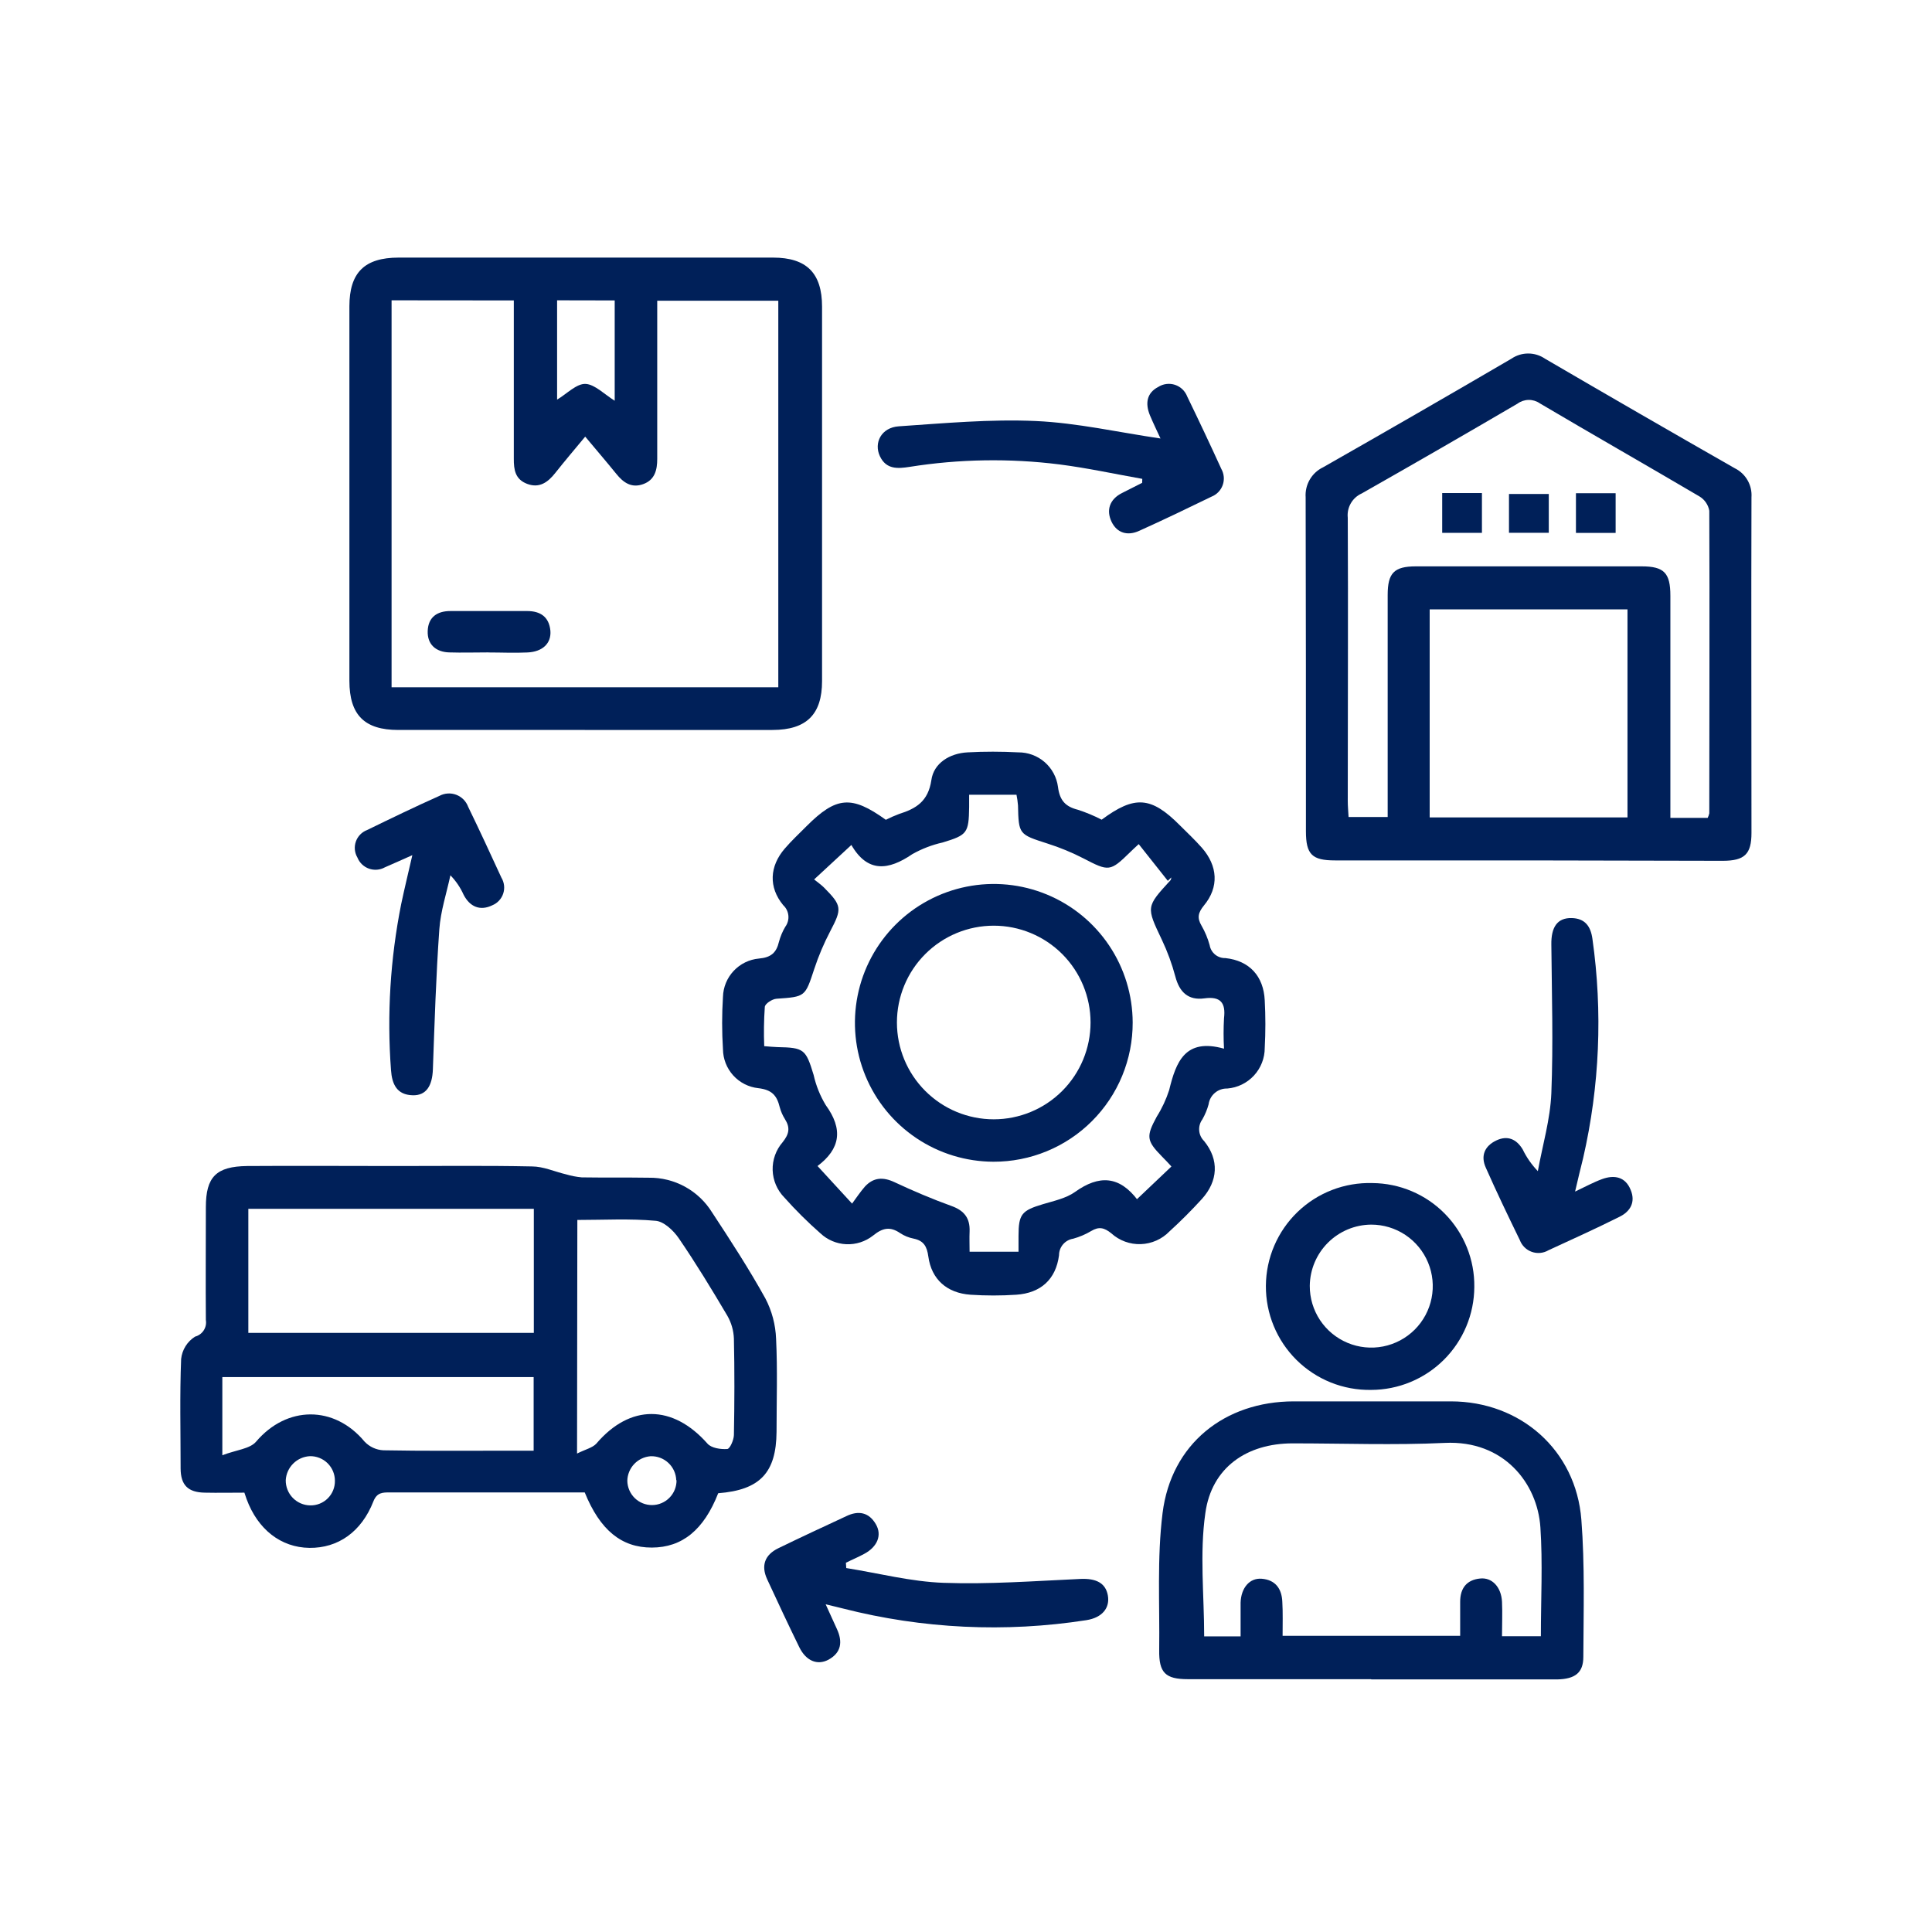
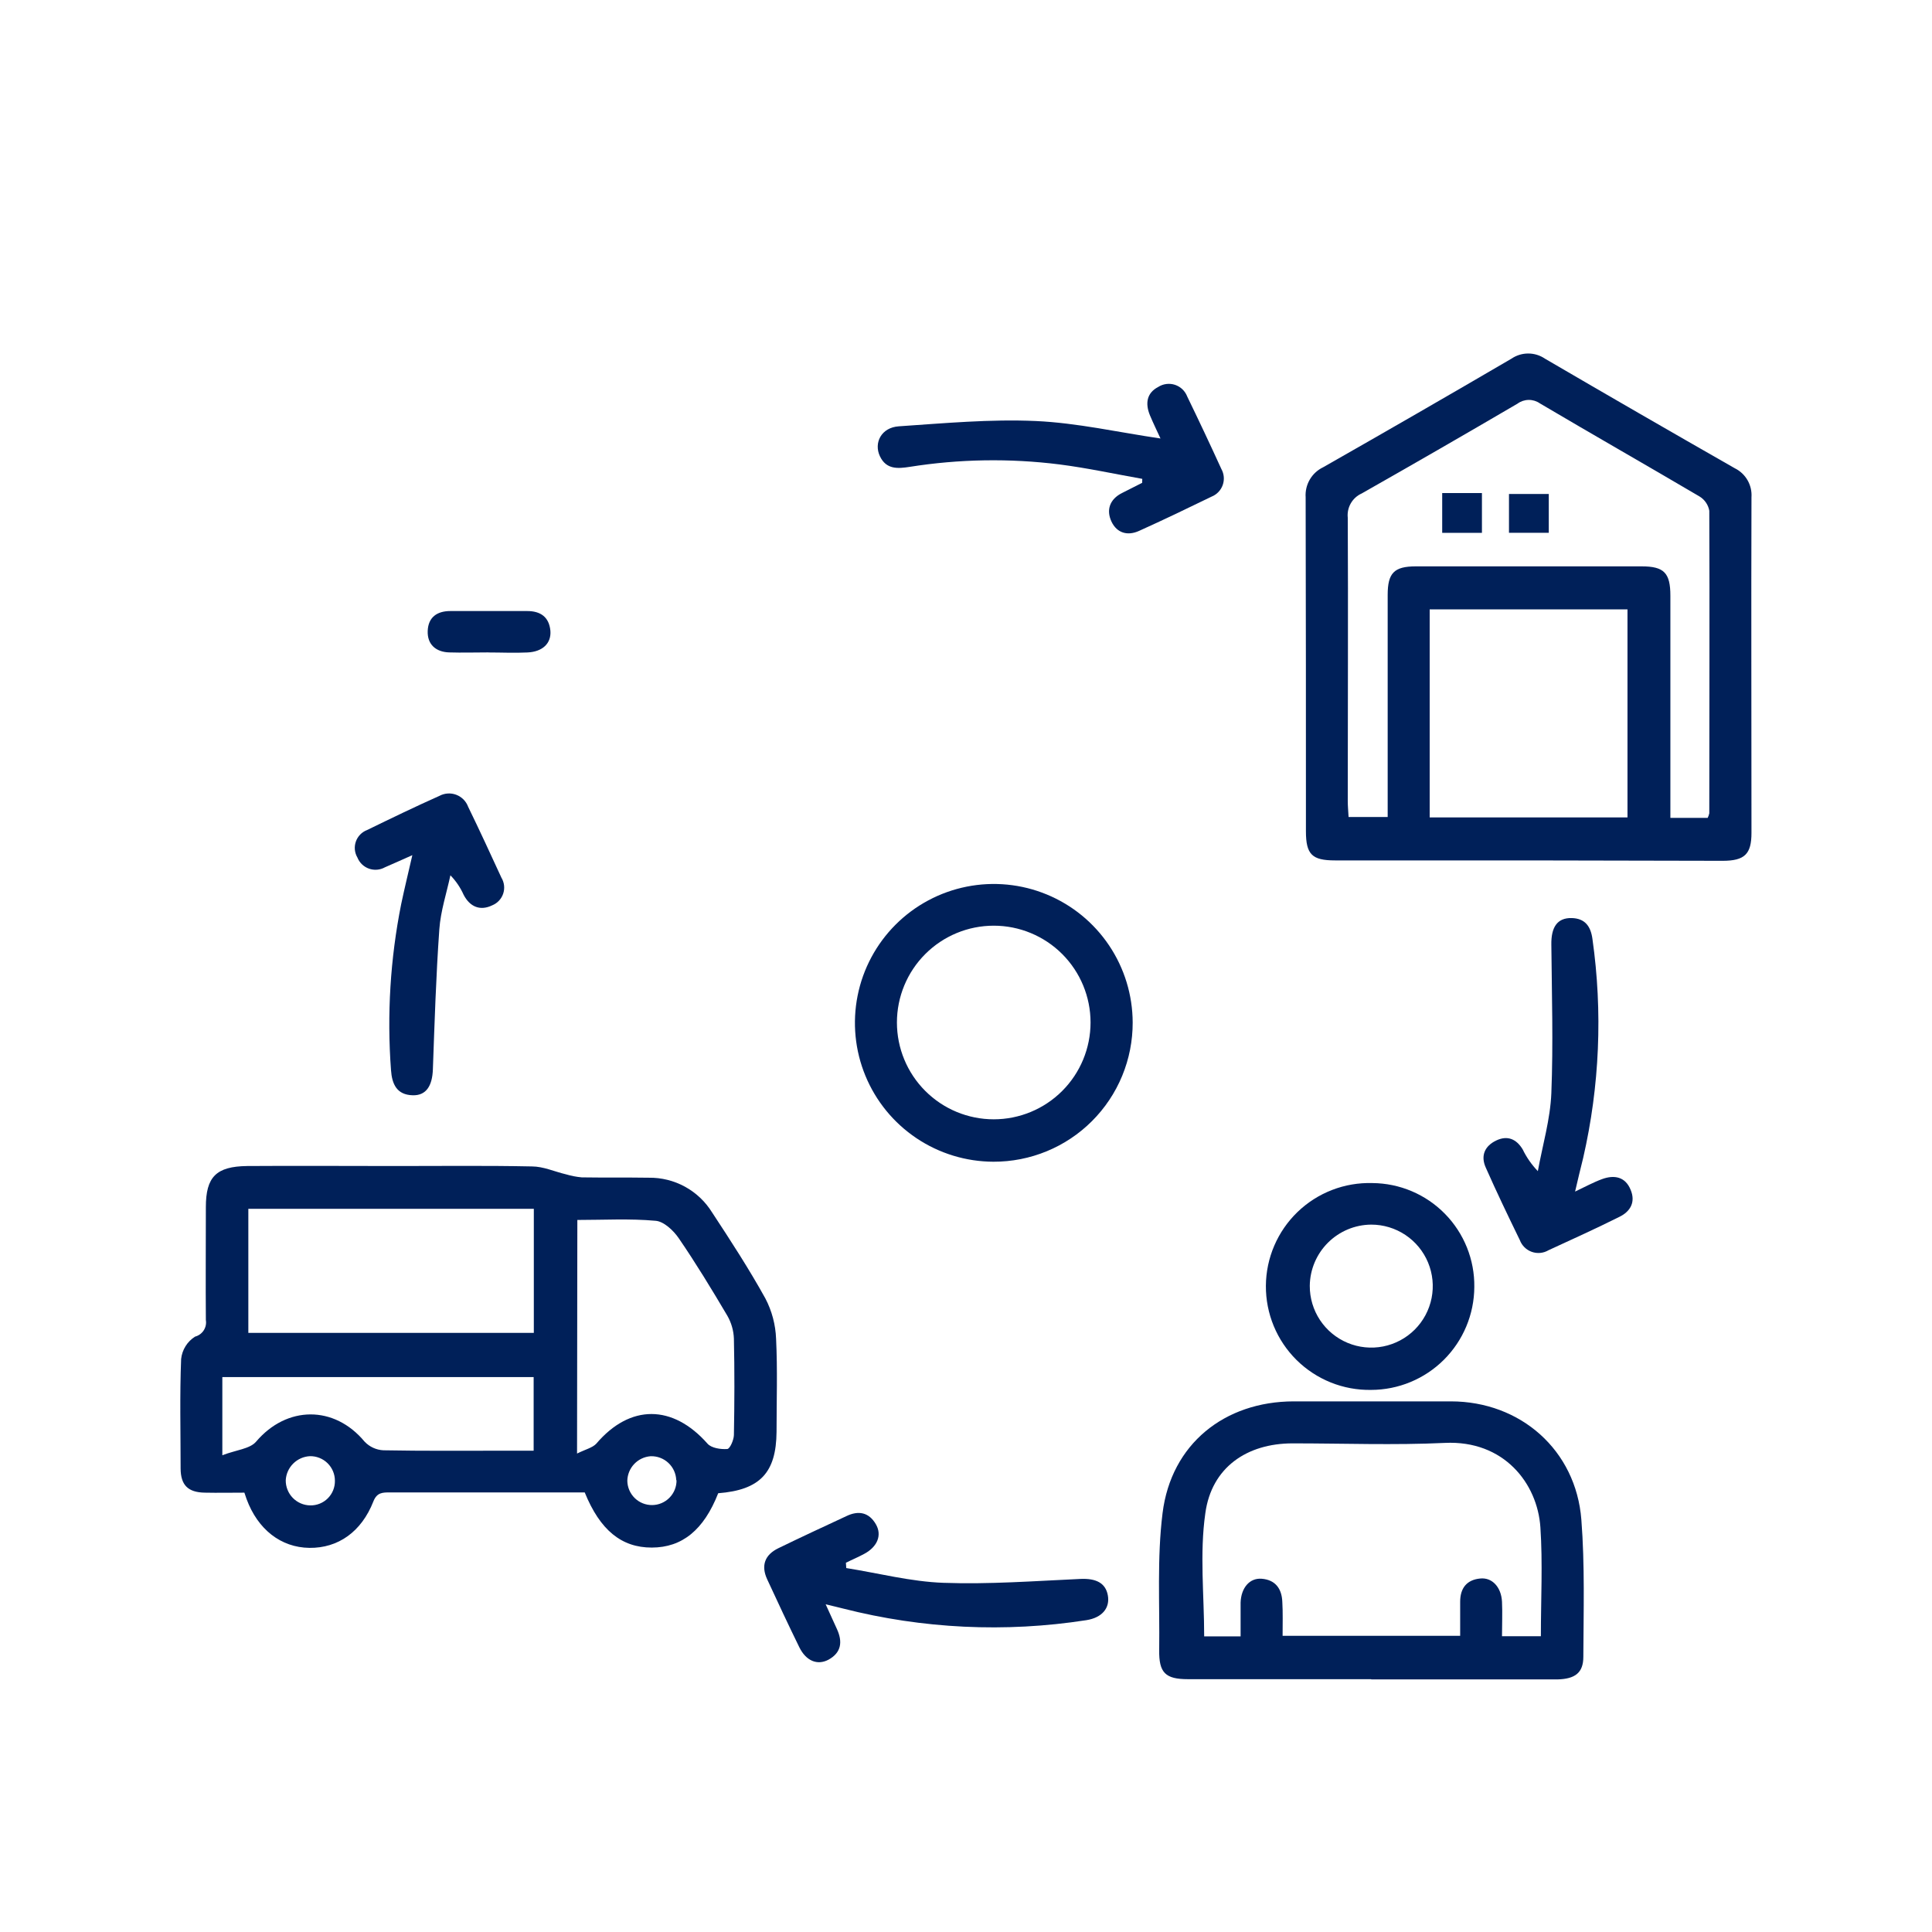
<svg xmlns="http://www.w3.org/2000/svg" width="150" height="150" viewBox="0 0 150 150" fill="none">
  <path d="M55.761 115.934C54.645 118.784 52.965 120.148 50.607 120.153C48.249 120.157 46.587 118.798 45.398 115.871H30.266C29.706 115.871 29.268 115.871 28.992 116.562C28.062 118.942 26.237 120.203 24.024 120.176C21.81 120.148 20.017 118.748 19.145 116.39C19.1 116.273 19.064 116.155 18.974 115.889C17.975 115.889 16.927 115.911 15.884 115.889C14.601 115.862 14.032 115.311 14.023 114.019C14.023 111.182 13.95 108.341 14.063 105.513C14.1 105.16 14.217 104.82 14.405 104.518C14.592 104.217 14.847 103.962 15.148 103.774C15.422 103.702 15.66 103.531 15.815 103.292C15.97 103.054 16.03 102.767 15.983 102.487C15.961 99.564 15.983 96.646 15.983 93.724C15.983 91.37 16.783 90.561 19.19 90.53C23.043 90.503 26.892 90.53 30.745 90.53C34.259 90.53 37.774 90.489 41.288 90.561C42.191 90.561 43.059 90.968 43.949 91.176C44.346 91.294 44.755 91.373 45.168 91.411C46.903 91.438 48.637 91.411 50.372 91.438C51.353 91.424 52.32 91.664 53.181 92.135C54.041 92.606 54.765 93.292 55.282 94.126C56.723 96.316 58.155 98.521 59.424 100.811C59.93 101.779 60.214 102.849 60.255 103.941C60.373 106.349 60.291 108.765 60.291 111.168C60.264 114.335 59.017 115.681 55.761 115.934ZM41.446 93.85H19.281V103.485H41.446V93.85ZM44.802 112.853C45.448 112.533 46.004 112.402 46.297 112.085C48.917 109.009 52.228 109.027 54.93 112.085C55.232 112.429 55.95 112.537 56.461 112.501C56.664 112.501 56.971 111.805 56.98 111.421C57.026 108.923 57.035 106.43 56.98 103.937C56.958 103.309 56.783 102.697 56.47 102.152C55.264 100.111 54.035 98.087 52.698 96.136C52.283 95.526 51.524 94.821 50.891 94.781C48.895 94.6 46.876 94.717 44.825 94.717L44.802 112.853ZM41.432 106.918H17.262V112.984C18.35 112.569 19.403 112.492 19.881 111.932C22.262 109.127 25.952 109.091 28.31 111.932C28.692 112.333 29.212 112.572 29.765 112.6C32.895 112.659 36.026 112.632 39.151 112.632H41.432V106.918ZM26.002 114.963C26.002 114.71 25.952 114.459 25.854 114.226C25.756 113.993 25.613 113.781 25.433 113.604C25.252 113.426 25.038 113.286 24.803 113.193C24.569 113.099 24.317 113.052 24.064 113.057C23.576 113.08 23.114 113.284 22.767 113.629C22.42 113.973 22.212 114.434 22.185 114.922C22.182 115.175 22.228 115.427 22.322 115.662C22.415 115.898 22.554 116.112 22.731 116.294C22.907 116.476 23.118 116.621 23.351 116.721C23.583 116.821 23.834 116.875 24.087 116.878C24.34 116.883 24.591 116.837 24.826 116.742C25.06 116.648 25.273 116.507 25.452 116.328C25.631 116.149 25.772 115.936 25.866 115.702C25.961 115.467 26.007 115.216 26.002 114.963ZM52.504 114.922C52.486 114.411 52.267 113.928 51.893 113.579C51.52 113.23 51.023 113.044 50.512 113.061C50.028 113.097 49.575 113.312 49.241 113.663C48.907 114.015 48.716 114.478 48.705 114.963C48.708 115.214 48.76 115.462 48.858 115.692C48.957 115.923 49.1 116.132 49.279 116.308C49.458 116.484 49.67 116.622 49.903 116.716C50.136 116.809 50.385 116.856 50.636 116.853C50.887 116.851 51.135 116.799 51.366 116.7C51.596 116.602 51.806 116.459 51.981 116.279C52.157 116.1 52.295 115.888 52.389 115.655C52.482 115.422 52.529 115.173 52.526 114.922H52.504Z" fill="#002059" />
  <path d="M118.648 66.802C113.649 66.802 108.65 66.802 103.651 66.802C101.876 66.802 101.392 66.35 101.392 64.543C101.392 55.902 101.392 47.261 101.37 38.615C101.336 38.135 101.447 37.655 101.688 37.239C101.93 36.822 102.291 36.488 102.725 36.28C107.616 33.497 112.491 30.686 117.351 27.846C117.734 27.585 118.187 27.446 118.65 27.446C119.113 27.446 119.566 27.585 119.949 27.846C124.848 30.707 129.76 33.542 134.683 36.352C135.1 36.556 135.447 36.88 135.678 37.283C135.91 37.685 136.017 38.147 135.984 38.61C135.957 47.297 135.984 55.979 135.984 64.665C135.984 66.318 135.451 66.829 133.757 66.833C128.725 66.818 123.689 66.808 118.648 66.802ZM132.583 63.5C132.64 63.387 132.683 63.267 132.709 63.143C132.709 55.306 132.741 47.473 132.709 39.654C132.669 39.425 132.58 39.207 132.448 39.016C132.316 38.824 132.145 38.663 131.946 38.543C127.826 36.117 123.671 33.75 119.551 31.315C119.297 31.138 118.993 31.045 118.683 31.049C118.372 31.053 118.071 31.154 117.821 31.338C113.804 33.69 109.772 36.015 105.724 38.312C105.368 38.471 105.071 38.739 104.876 39.078C104.681 39.416 104.599 39.808 104.64 40.196C104.676 47.523 104.64 54.854 104.64 62.181C104.64 62.592 104.681 63.003 104.703 63.432H107.739V61.946C107.739 56.697 107.739 51.445 107.739 46.19C107.739 44.483 108.24 43.977 109.916 43.972C115.761 43.972 121.606 43.972 127.452 43.972C129.2 43.972 129.688 44.478 129.688 46.258C129.688 51.552 129.688 56.847 129.688 62.144V63.5H132.583ZM126.358 47.31H111V63.463H126.358V47.31Z" fill="#002059" />
-   <path d="M45.376 56.674C40.552 56.674 35.727 56.674 30.921 56.674C28.297 56.674 27.131 55.509 27.127 52.866C27.127 43.173 27.127 33.48 27.127 23.79C27.127 21.156 28.306 20.005 30.939 20H60.02C62.627 20 63.824 21.206 63.824 23.808C63.824 33.499 63.824 43.191 63.824 52.884C63.824 55.468 62.613 56.665 59.998 56.674C55.115 56.683 50.245 56.674 45.376 56.674ZM30.402 23.316V53.359H60.427V23.347H51.027V35.629C51.027 36.483 50.846 37.255 49.943 37.585C49.039 37.915 48.407 37.481 47.856 36.799C47.088 35.85 46.293 34.929 45.435 33.899C44.608 34.897 43.845 35.792 43.117 36.713C42.548 37.436 41.889 37.924 40.94 37.572C39.992 37.219 39.888 36.469 39.892 35.602C39.892 31.961 39.892 28.32 39.892 24.68V23.325L30.402 23.316ZM43.253 23.316V31.026C44.016 30.575 44.757 29.775 45.466 29.807C46.175 29.838 46.962 30.642 47.725 31.112V23.325L43.253 23.316Z" fill="#002059" />
-   <path d="M85.533 63.64C88.099 61.738 89.377 61.833 91.618 64.091C92.187 64.66 92.778 65.212 93.307 65.812C94.549 67.226 94.662 68.875 93.469 70.307C93.018 70.862 92.932 71.264 93.284 71.865C93.56 72.342 93.772 72.852 93.917 73.383C93.966 73.671 94.117 73.93 94.343 74.115C94.569 74.299 94.854 74.395 95.145 74.386C97.011 74.589 98.104 75.791 98.194 77.67C98.26 78.896 98.26 80.125 98.194 81.351C98.197 82.148 97.899 82.916 97.359 83.502C96.82 84.088 96.079 84.449 95.285 84.513C94.934 84.502 94.592 84.622 94.324 84.849C94.056 85.076 93.882 85.394 93.835 85.742C93.724 86.149 93.561 86.54 93.352 86.907C93.168 87.157 93.08 87.465 93.105 87.775C93.129 88.085 93.266 88.375 93.488 88.592C94.671 90.047 94.567 91.704 93.316 93.087C92.516 93.963 91.676 94.808 90.8 95.603C90.214 96.21 89.415 96.565 88.572 96.594C87.729 96.623 86.908 96.322 86.283 95.756C85.727 95.305 85.316 95.219 84.72 95.576C84.283 95.836 83.814 96.036 83.324 96.172C83.017 96.219 82.737 96.375 82.535 96.611C82.332 96.847 82.222 97.148 82.222 97.459C81.978 99.334 80.799 100.395 78.906 100.522C77.723 100.601 76.535 100.601 75.351 100.522C73.522 100.395 72.32 99.334 72.076 97.558C71.968 96.772 71.72 96.33 70.938 96.167C70.563 96.094 70.205 95.948 69.886 95.738C69.109 95.21 68.531 95.323 67.781 95.932C67.19 96.397 66.451 96.635 65.7 96.601C64.949 96.567 64.235 96.264 63.688 95.747C62.702 94.88 61.77 93.954 60.897 92.974C60.338 92.406 60.014 91.648 59.989 90.852C59.965 90.055 60.242 89.279 60.766 88.678C61.272 88.046 61.362 87.553 60.946 86.894C60.765 86.607 60.628 86.295 60.54 85.968C60.319 85.064 59.944 84.612 58.878 84.486C58.128 84.406 57.434 84.054 56.928 83.496C56.422 82.938 56.138 82.213 56.131 81.46C56.045 80.106 56.045 78.748 56.131 77.394C56.152 76.643 56.448 75.926 56.963 75.378C57.477 74.83 58.174 74.49 58.923 74.422C59.858 74.341 60.278 73.97 60.477 73.126C60.587 72.715 60.752 72.321 60.969 71.956C61.154 71.705 61.239 71.394 61.209 71.084C61.179 70.774 61.036 70.486 60.806 70.275C59.659 68.884 59.745 67.258 60.928 65.885C61.452 65.275 62.044 64.724 62.609 64.155C64.926 61.833 66.109 61.733 68.775 63.649C69.11 63.48 69.453 63.329 69.804 63.197C71.123 62.781 72.063 62.226 72.311 60.568C72.492 59.254 73.725 58.486 75.126 58.413C76.436 58.341 77.75 58.346 79.06 58.413C79.812 58.408 80.539 58.677 81.107 59.17C81.674 59.663 82.042 60.347 82.141 61.092C82.276 62.154 82.723 62.628 83.695 62.872C84.327 63.078 84.942 63.334 85.533 63.64ZM66.109 65.596L63.209 68.279C63.521 68.532 63.77 68.703 63.977 68.911C65.378 70.32 65.378 70.555 64.456 72.308C63.967 73.242 63.554 74.215 63.223 75.217C62.505 77.399 62.536 77.385 60.282 77.543C59.948 77.566 59.379 77.936 59.379 78.189C59.309 79.2 59.294 80.213 59.334 81.225C59.785 81.256 60.075 81.292 60.364 81.297C62.428 81.338 62.563 81.46 63.169 83.456C63.354 84.282 63.671 85.072 64.108 85.796C65.463 87.657 65.274 89.188 63.444 90.552C63.395 90.589 63.408 90.706 63.444 90.498L66.155 93.448C66.489 92.996 66.787 92.544 67.153 92.124C67.812 91.415 68.553 91.361 69.452 91.786C70.898 92.463 72.375 93.091 73.874 93.633C74.868 93.99 75.32 94.582 75.279 95.612C75.257 96.136 75.279 96.669 75.279 97.184H79.078C79.078 96.732 79.078 96.343 79.078 95.969C79.078 94.257 79.326 93.986 80.984 93.489C81.829 93.236 82.769 93.037 83.455 92.549C85.343 91.194 86.915 91.298 88.329 93.172C88.365 93.213 88.487 93.172 88.203 93.172L90.949 90.566C90.737 90.34 90.497 90.065 90.217 89.794C89.007 88.556 88.975 88.235 89.811 86.695C90.216 86.051 90.539 85.359 90.773 84.635C91.306 82.449 92.006 80.57 95.032 81.419C94.988 80.632 94.988 79.843 95.032 79.056C95.177 77.855 94.761 77.34 93.51 77.512C92.259 77.683 91.572 77.037 91.252 75.813C90.992 74.835 90.642 73.882 90.208 72.967C88.993 70.406 88.97 70.42 90.872 68.347C90.922 68.297 90.922 68.197 90.944 68.121L90.669 68.387L88.41 65.537C88.103 65.821 87.918 65.989 87.737 66.169C86.192 67.682 86.088 67.669 84.124 66.648C83.224 66.185 82.287 65.798 81.323 65.492C79.11 64.782 79.087 64.787 79.037 62.528C79.015 62.251 78.975 61.975 78.92 61.702H75.243C75.243 62.09 75.243 62.375 75.243 62.664C75.216 64.683 75.089 64.832 73.188 65.41C72.363 65.595 71.571 65.9 70.834 66.314C68.978 67.583 67.352 67.777 66.096 65.596H66.109Z" fill="#002059" />
  <path d="M106.447 130.371C101.707 130.371 96.969 130.371 92.232 130.371C90.479 130.371 89.973 129.874 90 128.112C90.046 124.562 89.824 120.975 90.262 117.47C90.931 112.117 95.069 108.811 100.444 108.802C104.509 108.802 108.575 108.802 112.64 108.802C118.061 108.802 122.356 112.596 122.776 117.985C123.052 121.517 122.944 125.086 122.93 128.636C122.93 129.878 122.284 130.353 120.929 130.389H106.474L106.447 130.371ZM99.581 127.005H113.367C113.367 126.048 113.367 125.199 113.367 124.363C113.367 123.306 113.873 122.66 114.912 122.556C115.847 122.452 116.561 123.225 116.615 124.363C116.656 125.239 116.615 126.12 116.615 127.037H119.633C119.633 124.155 119.782 121.359 119.596 118.581C119.366 115.157 116.755 111.805 112.175 112.027C108.245 112.212 104.297 112.063 100.358 112.063C96.799 112.063 94.066 113.937 93.582 117.483C93.131 120.618 93.492 123.862 93.492 127.046H96.32V125.691C96.32 125.271 96.32 124.846 96.32 124.422C96.36 123.279 97.02 122.497 97.96 122.574C99.016 122.66 99.522 123.338 99.559 124.381C99.608 125.18 99.581 126.066 99.581 127.005Z" fill="#002059" />
  <path d="M114.465 99.925C114.454 102.047 113.604 104.077 112.101 105.574C110.598 107.07 108.564 107.911 106.443 107.912C105.373 107.929 104.31 107.732 103.317 107.333C102.325 106.933 101.422 106.34 100.661 105.587C99.901 104.833 99.299 103.936 98.891 102.947C98.483 101.958 98.276 100.897 98.283 99.827C98.29 98.757 98.511 97.699 98.933 96.716C99.355 95.732 99.969 94.843 100.739 94.1C101.509 93.358 102.42 92.776 103.418 92.39C104.416 92.004 105.481 91.822 106.551 91.853C107.602 91.861 108.64 92.075 109.608 92.485C110.575 92.895 111.452 93.493 112.187 94.243C112.923 94.993 113.503 95.882 113.894 96.857C114.285 97.832 114.479 98.875 114.465 99.925ZM101.691 99.835C101.687 100.781 101.964 101.706 102.487 102.494C103.01 103.281 103.755 103.896 104.628 104.26C105.5 104.624 106.461 104.721 107.389 104.538C108.316 104.355 109.169 103.9 109.838 103.233C110.507 102.565 110.963 101.713 111.148 100.786C111.332 99.859 111.238 98.897 110.875 98.024C110.513 97.151 109.9 96.405 109.113 95.88C108.326 95.356 107.402 95.077 106.456 95.079C105.199 95.089 103.997 95.592 103.106 96.478C102.215 97.365 101.707 98.565 101.691 99.822V99.835Z" fill="#002059" />
  <path d="M88.686 37.178C86.545 36.799 84.413 36.334 82.258 36.058C78.388 35.572 74.469 35.636 70.618 36.248C69.714 36.388 68.811 36.465 68.318 35.426C67.826 34.387 68.418 33.19 69.786 33.099C73.323 32.86 76.883 32.53 80.415 32.688C83.636 32.833 86.834 33.565 90.1 34.044C89.851 33.497 89.544 32.874 89.278 32.237C88.907 31.333 89.025 30.511 89.919 30.046C90.111 29.922 90.328 29.843 90.554 29.814C90.78 29.785 91.01 29.807 91.227 29.878C91.443 29.95 91.641 30.069 91.806 30.227C91.97 30.385 92.097 30.578 92.178 30.791C93.081 32.649 93.963 34.522 94.825 36.41C94.93 36.598 94.994 36.806 95.013 37.021C95.032 37.235 95.005 37.451 94.933 37.654C94.862 37.857 94.748 38.043 94.599 38.198C94.45 38.354 94.27 38.476 94.07 38.556C92.214 39.46 90.335 40.363 88.451 41.212C87.548 41.628 86.716 41.388 86.296 40.498C85.876 39.609 86.147 38.759 87.118 38.276L88.677 37.486L88.686 37.178Z" fill="#002059" />
  <path d="M65.703 121.743C68.219 122.145 70.726 122.8 73.255 122.89C76.792 123.017 80.343 122.75 83.884 122.588C85.09 122.534 85.836 122.895 86.012 123.862C86.188 124.828 85.587 125.596 84.34 125.79C78.05 126.768 71.627 126.461 65.459 124.887C65.098 124.792 64.727 124.711 64.104 124.557C64.447 125.307 64.718 125.912 64.976 126.472C65.427 127.448 65.337 128.306 64.316 128.862C63.458 129.314 62.582 128.957 62.058 127.891C61.204 126.147 60.382 124.386 59.564 122.619C59.067 121.544 59.383 120.713 60.431 120.203C62.18 119.353 63.946 118.531 65.707 117.714C66.638 117.262 67.46 117.402 68.002 118.342C68.495 119.186 68.124 120.094 67.099 120.641C66.647 120.889 66.15 121.093 65.676 121.332L65.703 121.743Z" fill="#002059" />
  <path d="M122.289 92.513C123.102 92.129 123.725 91.786 124.384 91.546C125.333 91.198 126.191 91.361 126.602 92.377C126.995 93.312 126.602 94.049 125.735 94.473C123.928 95.377 122.072 96.217 120.229 97.066C120.035 97.181 119.817 97.253 119.592 97.275C119.368 97.297 119.141 97.269 118.928 97.194C118.715 97.118 118.521 96.997 118.36 96.838C118.2 96.68 118.076 96.488 117.997 96.276C117.094 94.424 116.19 92.54 115.355 90.652C114.935 89.717 115.287 88.967 116.168 88.547C117.049 88.127 117.744 88.443 118.223 89.243C118.523 89.863 118.919 90.431 119.398 90.927C119.763 88.913 120.364 86.903 120.446 84.874C120.599 81.04 120.482 77.195 120.446 73.351C120.423 71.996 120.897 71.251 122.027 71.278C123.056 71.305 123.499 71.91 123.635 72.886C124.441 78.556 124.197 84.325 122.916 89.906C122.713 90.715 122.519 91.524 122.289 92.513Z" fill="#002059" />
  <path d="M32.014 66.395C31.183 66.761 30.537 67.059 29.882 67.339C29.695 67.443 29.488 67.506 29.275 67.523C29.061 67.541 28.847 67.513 28.645 67.441C28.443 67.369 28.259 67.255 28.105 67.107C27.951 66.959 27.83 66.779 27.75 66.58C27.641 66.394 27.573 66.187 27.552 65.972C27.531 65.758 27.558 65.541 27.629 65.338C27.7 65.134 27.815 64.949 27.966 64.794C28.116 64.64 28.299 64.52 28.5 64.444C30.357 63.54 32.222 62.637 34.115 61.792C34.314 61.685 34.534 61.622 34.76 61.607C34.985 61.592 35.212 61.626 35.423 61.706C35.635 61.786 35.826 61.911 35.986 62.071C36.145 62.232 36.268 62.425 36.346 62.637C37.227 64.444 38.081 66.3 38.93 68.143C39.041 68.327 39.111 68.533 39.135 68.747C39.159 68.96 39.136 69.177 39.068 69.381C39 69.585 38.889 69.771 38.742 69.928C38.595 70.085 38.416 70.208 38.216 70.289C37.286 70.74 36.482 70.415 35.994 69.467C35.744 68.907 35.397 68.396 34.969 67.958C34.67 69.354 34.21 70.736 34.11 72.145C33.853 75.759 33.74 79.395 33.609 83.022C33.564 84.319 33.08 85.064 32.046 85.037C30.799 85.005 30.433 84.165 30.357 83.077C30.036 78.768 30.302 74.436 31.147 70.198C31.4 68.997 31.689 67.813 32.014 66.395Z" fill="#002059" />
  <path d="M111.972 38.281H115.057V41.37H111.972V38.281Z" fill="#002059" />
-   <path d="M122.356 38.294H125.437V41.375H122.356V38.294Z" fill="#002059" />
  <path d="M120.247 38.353V41.366H117.157V38.353H120.247Z" fill="#002059" />
  <path d="M37.9 50.653C36.888 50.653 35.877 50.685 34.869 50.653C33.862 50.621 33.166 50.052 33.207 48.986C33.248 47.92 33.934 47.437 34.982 47.441H40.927C41.957 47.441 42.63 47.893 42.733 48.973C42.81 49.948 42.128 50.603 40.954 50.657C39.942 50.707 38.93 50.657 37.918 50.657L37.9 50.653Z" fill="#002059" />
  <path d="M77.131 90.196C75.001 90.19 72.92 89.554 71.151 88.367C69.382 87.18 68.004 85.496 67.192 83.527C66.379 81.558 66.168 79.392 66.585 77.303C67.001 75.214 68.028 73.296 69.534 71.789C71.04 70.283 72.959 69.257 75.048 68.84C77.137 68.423 79.303 68.634 81.272 69.447C83.241 70.259 84.925 71.637 86.112 73.406C87.299 75.175 87.935 77.256 87.941 79.386C87.945 80.807 87.668 82.214 87.126 83.528C86.585 84.841 85.788 86.034 84.784 87.039C83.779 88.044 82.586 88.84 81.273 89.381C79.959 89.923 78.552 90.2 77.131 90.196ZM84.67 79.386C84.67 77.393 83.878 75.481 82.469 74.071C81.059 72.662 79.147 71.87 77.154 71.87C75.16 71.87 73.248 72.662 71.839 74.071C70.429 75.481 69.637 77.393 69.637 79.386C69.637 81.38 70.429 83.292 71.839 84.701C73.248 86.111 75.16 86.903 77.154 86.903C79.147 86.903 81.059 86.111 82.469 84.701C83.878 83.292 84.67 81.38 84.67 79.386Z" fill="#002059" />
</svg>